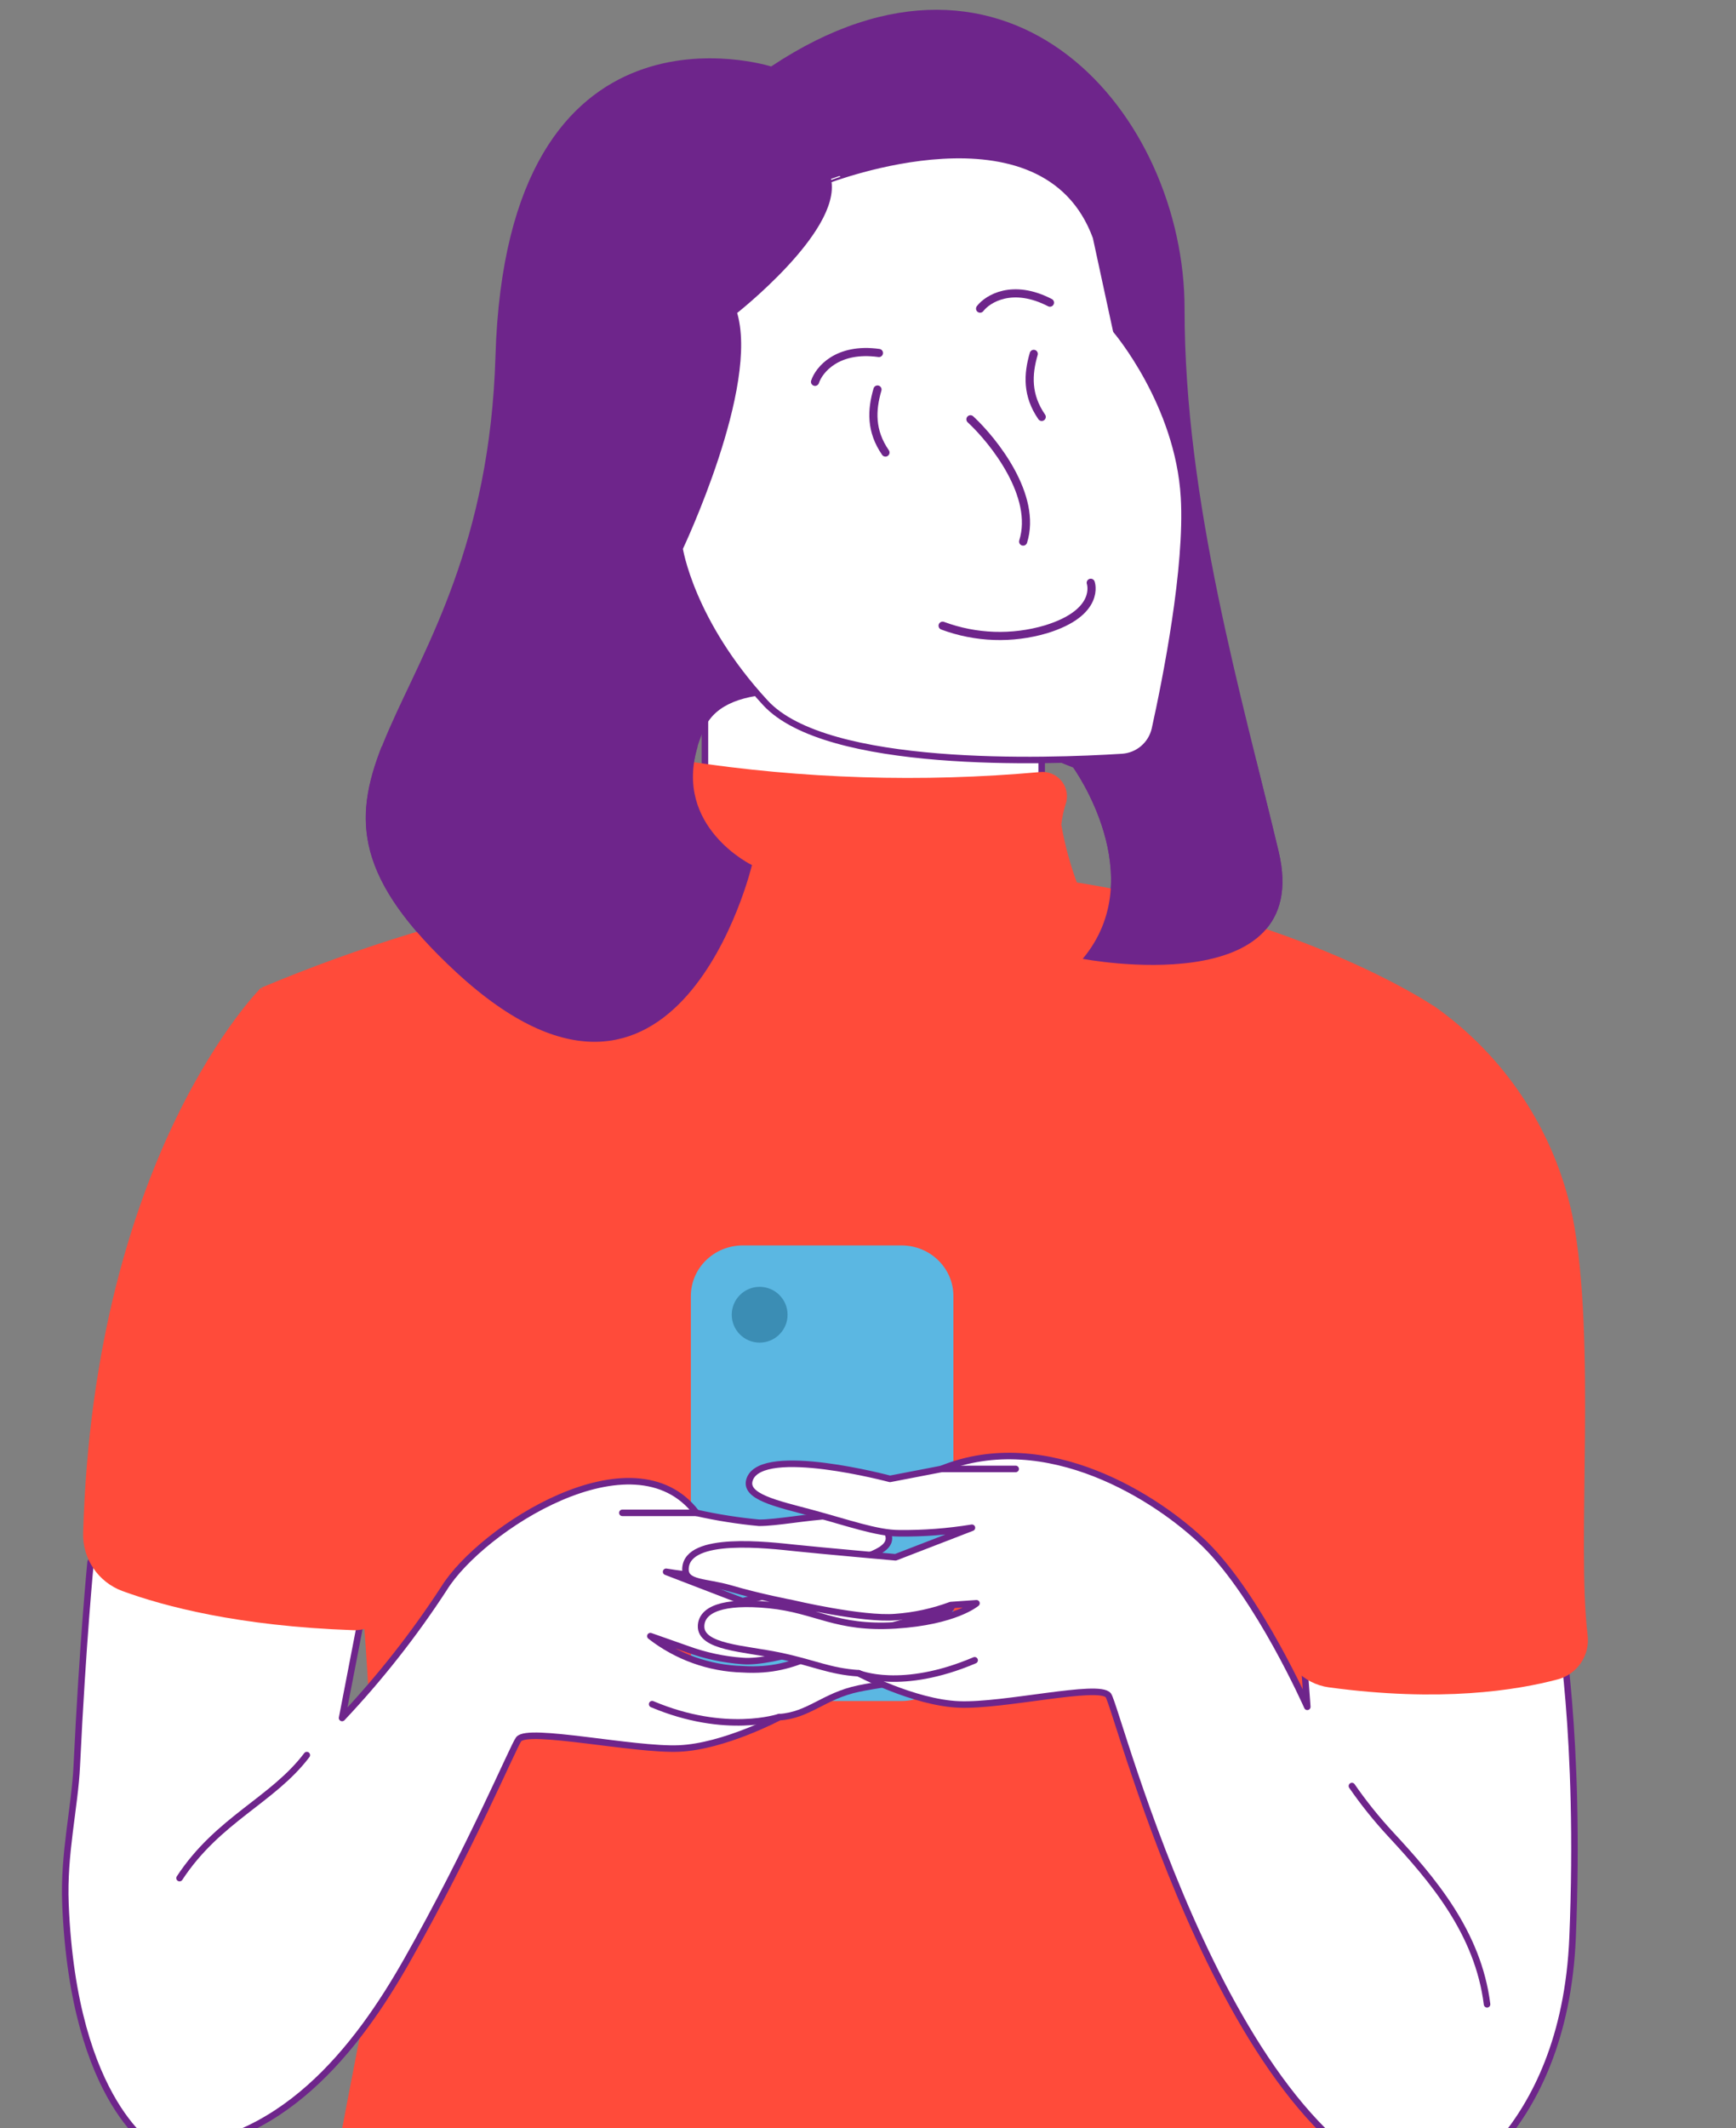
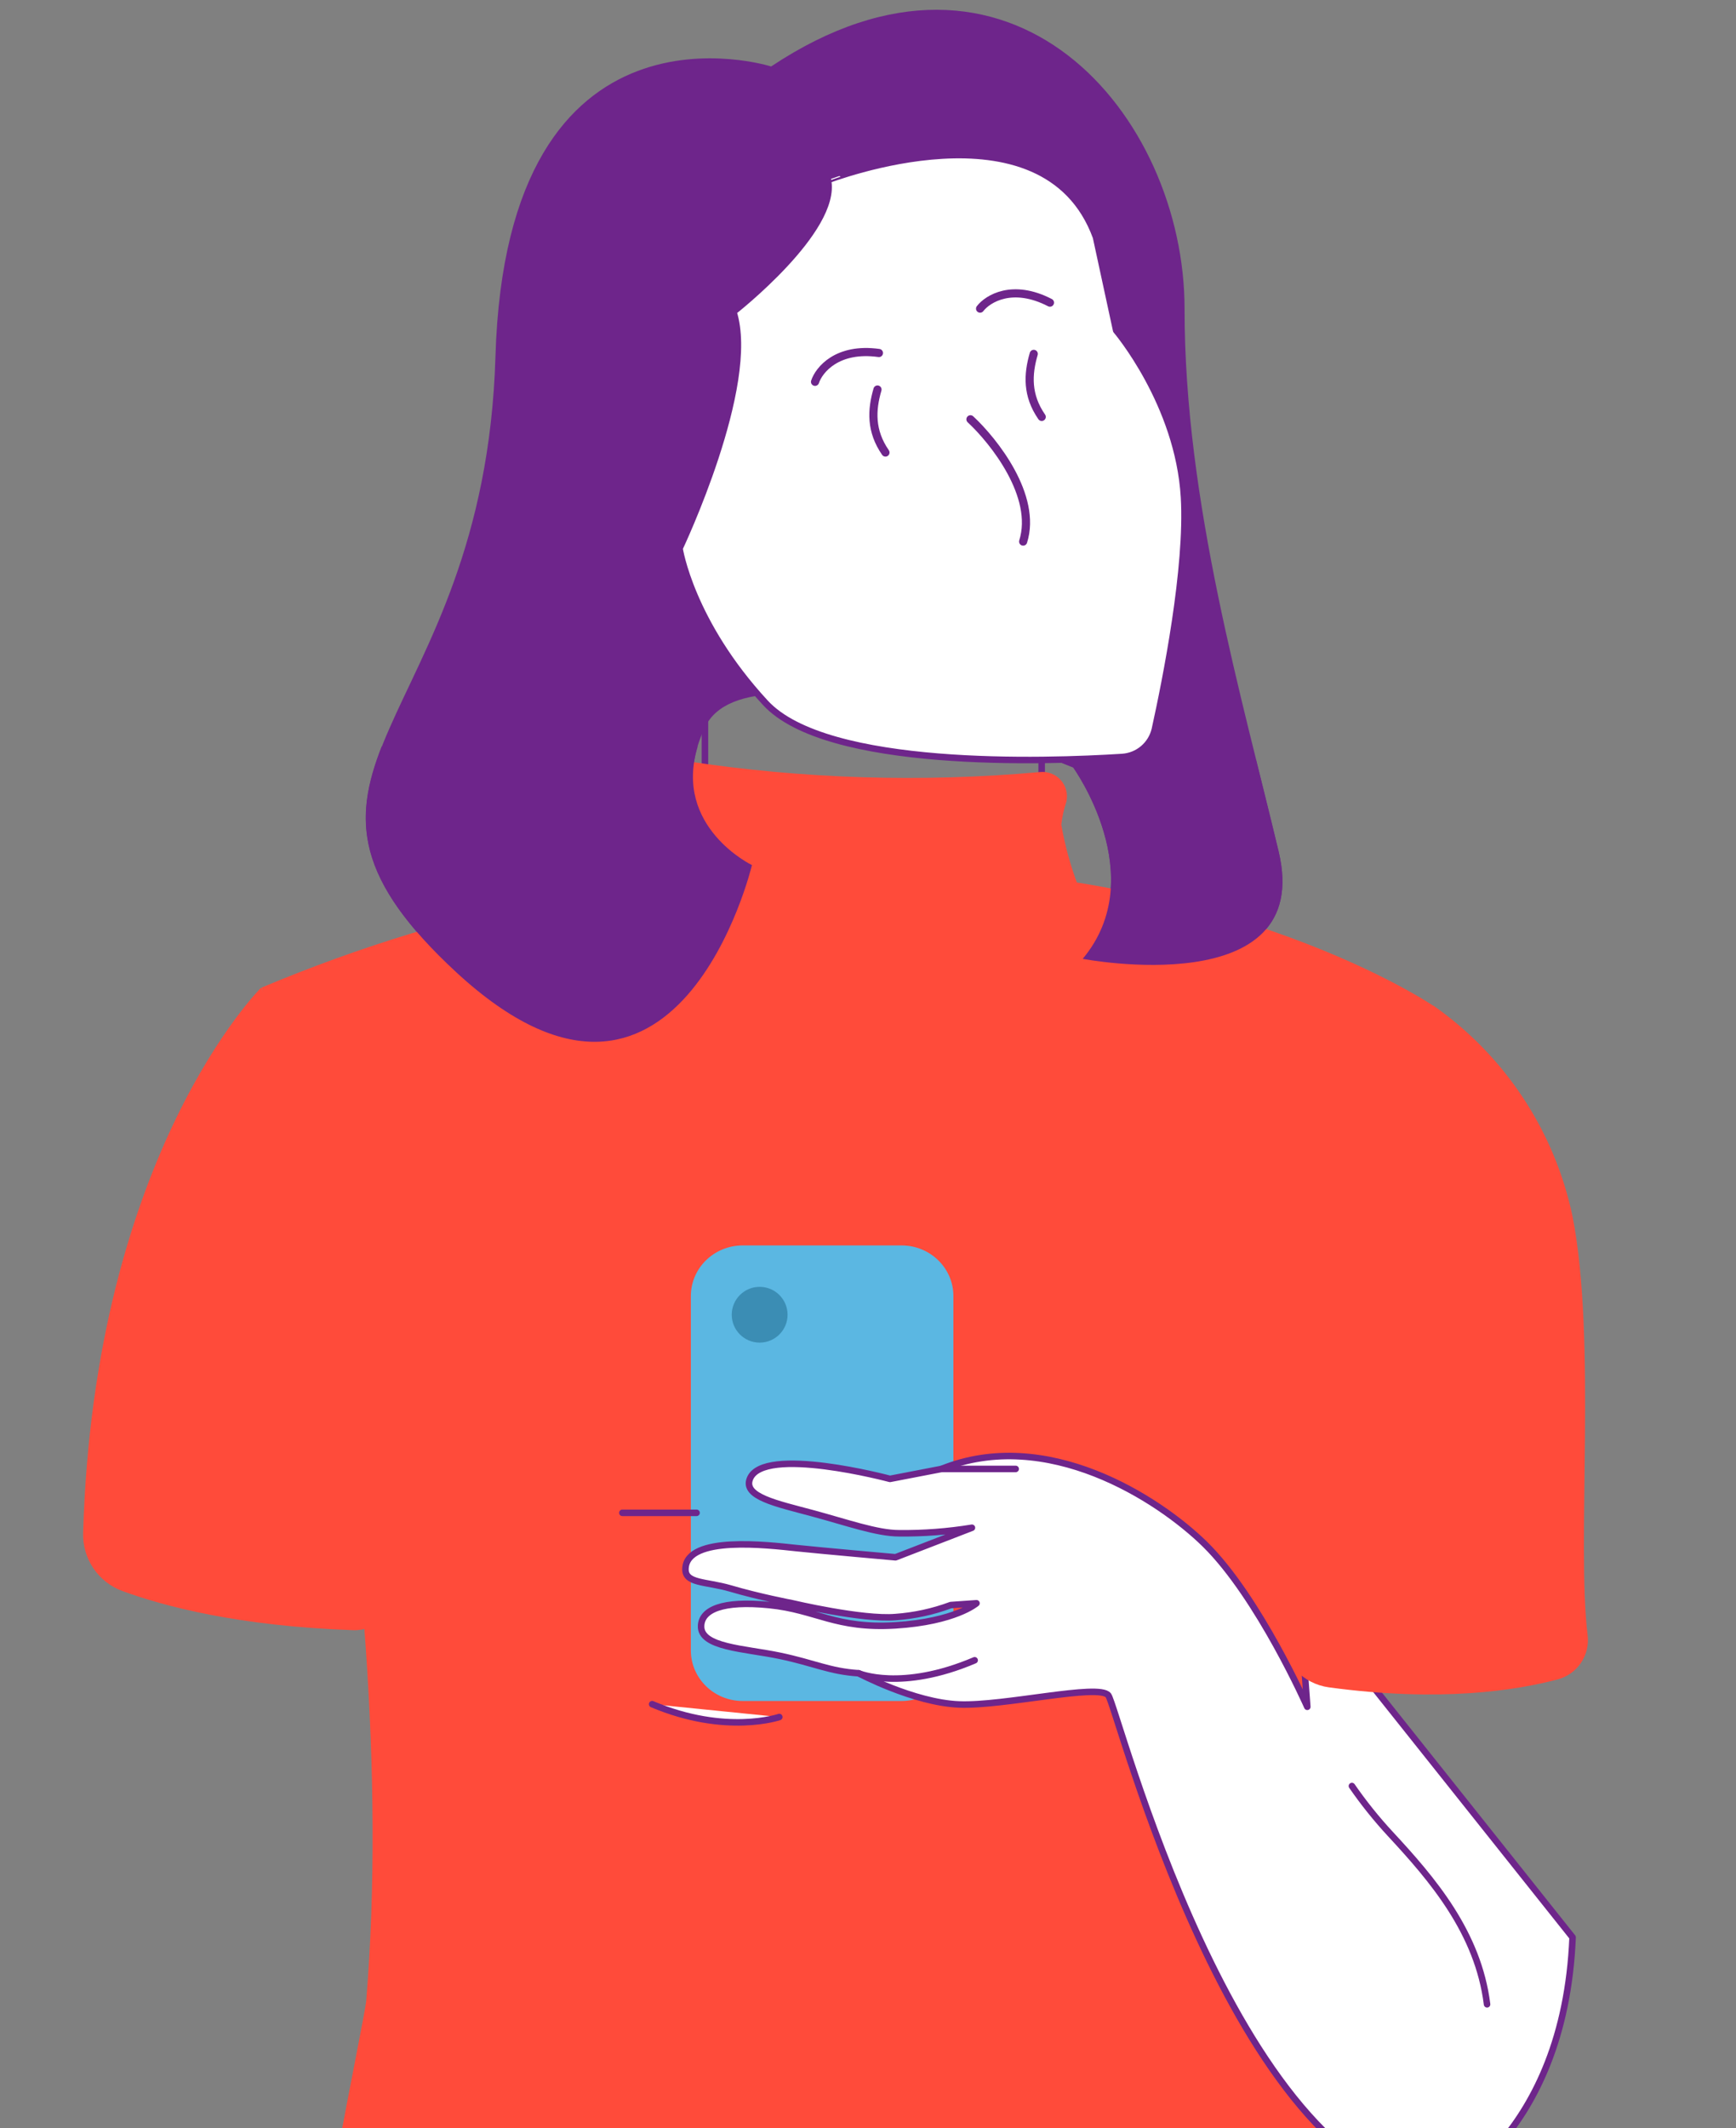
<svg xmlns="http://www.w3.org/2000/svg" width="213" height="261" viewBox="0 0 213 261" fill="none">
  <rect x="0" y="0" width="213" height="261" fill="#808080" stroke="none" />
  <g clip-path="url(#clip0_2504_45927)">
-     <path d="M86.492 72.992V127.71H127.809V85.3L86.492 72.992Z" fill="white" />
    <path d="M86.492 72.992V127.71H127.809V85.3L86.492 72.992Z" stroke="#6E258B" stroke-width="0.8" stroke-linecap="round" stroke-linejoin="round" />
    <path d="M94.615 8.151C94.615 8.151 62.148 -2.193 60.791 43.704C59.435 89.601 29.003 94.325 56.061 119.314C83.12 144.302 92.292 106.125 92.292 106.125C92.292 106.125 81.051 100.741 86.494 89.195C91.936 77.649 131.676 94.105 131.676 94.105C131.676 94.105 141.306 107.446 132.846 117.57C132.846 117.57 161.295 123.021 156.887 104.432C152.479 85.843 145.324 61.582 145.341 37.88C145.358 14.178 124.047 -11.437 94.615 8.151Z" fill="#6E258B" />
    <path d="M32.109 121.108C32.109 121.108 49.589 189.235 44.927 245.426C44.748 247.451 37.65 281.346 38.687 283.095C39.724 284.844 48.691 270.427 50.555 271.244C58.625 274.748 72.544 287.192 99.722 283.095C99.722 283.095 165.097 296.724 167.538 283.095C173.404 250.149 154.178 163.992 175.879 123.36C175.879 123.36 151.466 106.667 108.063 106.21C81.991 105.933 56.139 111.004 32.109 121.108Z" fill="#FF4B3A" />
    <path d="M134.474 29.078L136.95 40.522C136.95 40.522 144.596 49.495 145.274 60.974C145.783 69.642 143.053 83.305 141.697 89.45C141.481 90.368 140.976 91.192 140.255 91.802C139.535 92.412 138.638 92.774 137.696 92.836C128.303 93.429 101.448 94.343 93.92 86.2C84.731 76.262 83.375 67.255 83.375 67.255C83.375 67.255 92.886 47.243 89.987 38.237C89.987 38.237 102.821 28.214 101.584 22.069C101.584 22.119 128.1 11.707 134.474 29.078Z" fill="white" stroke="#6E258B" stroke-width="0.8" stroke-linecap="round" stroke-linejoin="round" />
-     <path d="M115.656 76.734C119.724 78.247 124.174 78.402 128.338 77.174C135.119 75.092 133.831 71.469 133.831 71.469" stroke="#6E258B" stroke-linecap="round" stroke-linejoin="round" />
    <path d="M114.788 171.763V160.437C114.788 159.009 114.22 157.639 113.209 156.63C112.197 155.62 110.826 155.053 109.396 155.053H91.594C90.165 155.053 88.793 155.62 87.782 156.63C86.771 157.639 86.203 159.009 86.203 160.437V171.763H114.788Z" fill="#263238" stroke="#263238" stroke-width="0.8" stroke-linecap="round" stroke-linejoin="round" />
    <path d="M110.616 152.734H91.128C87.614 152.734 84.766 155.513 84.766 158.94V202.398C84.766 205.825 87.614 208.603 91.128 208.603H110.616C114.13 208.603 116.978 205.825 116.978 202.398V158.94C116.978 155.513 114.13 152.734 110.616 152.734Z" fill="#5BB7E2" />
    <path d="M93.206 164.652C95.097 164.652 96.631 163.121 96.631 161.232C96.631 159.344 95.097 157.812 93.206 157.812C91.314 157.812 89.781 159.344 89.781 161.232C89.781 163.121 91.314 164.652 93.206 164.652Z" fill="#3B8DB4" />
    <path d="M81.219 110.95L84.101 102.993V93.326C98.495 95.527 113.102 95.981 127.605 94.681C128.077 94.632 128.554 94.696 128.997 94.867C129.439 95.039 129.835 95.312 130.151 95.666C130.467 96.02 130.694 96.443 130.815 96.902C130.935 97.36 130.945 97.841 130.843 98.304C130.538 99.222 130.328 100.17 130.216 101.131C130.663 103.697 131.355 106.214 132.284 108.648C132.476 109.33 132.42 110.058 132.125 110.703C131.83 111.348 131.316 111.867 130.674 112.169C125.265 114.658 109.803 119.415 81.219 110.95Z" fill="#FF4B3A" />
-     <path d="M54.485 194.789C59.011 187.475 77.712 175.404 85.443 185.528C87.98 186.098 90.551 186.505 93.14 186.747C97.446 186.747 107.33 183.953 108.958 188.101C109.806 190.285 105.669 191.132 101.329 192.3C97.838 193.168 94.243 193.55 90.648 193.434C87.661 193.467 84.677 193.24 81.73 192.757L91.105 196.363C91.105 196.363 100.26 194.196 103.312 193.874C106.703 193.519 116.638 192.3 116.875 196.363C116.977 198.259 114.417 197.938 111.331 198.852C107.839 199.868 103.753 200.646 103.753 200.646C103.753 200.646 95.174 204.032 91.105 203.694C88.788 203.527 86.505 203.037 84.324 202.238L79.797 200.646C83.035 203.172 86.998 204.596 91.105 204.71C98.446 205.167 100.82 201.442 106.584 200.883C112.349 200.325 114.858 201.442 114.943 203.423C115.061 206.064 109.636 206.183 105.347 207.08C101.057 207.977 99.243 210.364 95.615 210.584C95.615 210.584 88.834 214.19 83.306 214.427C77.779 214.664 64.759 211.82 63.64 213.293C62.995 214.123 57.723 226.702 49.907 240.466C43.888 251.081 34.36 263.626 19.203 263.626C19.203 263.626 9.031 258.209 8.031 233.491C7.776 227.311 9.183 221.64 9.421 216.561C10.15 201.324 11.116 191.555 11.116 191.555L45.702 191.386L41.973 210.686C46.611 205.771 50.798 200.451 54.485 194.789Z" fill="white" stroke="#6E258B" stroke-width="0.8" stroke-linecap="round" stroke-linejoin="round" />
    <path d="M95.613 210.567C95.613 210.567 89.069 212.818 80.016 208.992Z" fill="white" />
    <path d="M95.613 210.567C95.613 210.567 89.069 212.818 80.016 208.992" stroke="#6E258B" stroke-width="0.8" stroke-linecap="round" stroke-linejoin="round" />
    <path d="M85.464 185.527H76.359" stroke="#6E258B" stroke-width="0.8" stroke-linecap="round" stroke-linejoin="round" />
-     <path d="M37.646 215.238C33.458 220.774 26.761 223.111 22.031 230.323" stroke="#6E258B" stroke-width="0.8" stroke-linecap="round" stroke-linejoin="round" />
    <path d="M38.834 140.086C37.049 133.6 34.782 127.256 32.052 121.107C32.052 121.107 11.555 141.423 10.198 187.998C10.155 189.535 10.594 191.047 11.454 192.322C12.315 193.598 13.553 194.572 14.996 195.109C20.082 196.971 29.221 199.426 43.343 199.917C43.989 199.943 44.633 199.832 45.233 199.591C45.832 199.35 46.373 198.984 46.821 198.518C47.268 198.052 47.611 197.497 47.827 196.889C48.043 196.28 48.127 195.633 48.074 194.99C47.802 191.604 47.345 186.779 46.633 180.989" fill="#FF4B3A" />
    <path d="M85.599 91.549H46.825C43.316 100.505 43.536 107.734 56.031 119.28C83.158 144.269 92.262 106.092 92.262 106.092C92.262 106.092 82.598 101.436 85.599 91.549Z" fill="#6E258B" />
    <path d="M154.12 93.242H129.469L131.673 94.123C131.673 94.123 141.303 107.463 132.843 117.588C132.843 117.588 161.291 123.039 156.883 104.45C156.036 100.912 155.086 97.136 154.12 93.242Z" fill="#6E258B" />
-     <path d="M147.853 189.388C142.088 183.733 128.406 174.946 115.521 180.144L109.197 181.363C109.197 181.363 93.634 177.198 92.006 181.363C91.158 183.547 95.295 184.393 99.635 185.561C103.976 186.73 107.604 188.033 110.316 188.033C113.309 188.065 116.298 187.838 119.251 187.356L109.876 190.979C109.876 190.979 100.704 190.166 97.669 189.845C94.278 189.489 84.326 188.27 84.106 192.333C83.987 194.23 86.547 193.908 89.632 194.805C93.125 195.838 97.211 196.617 97.211 196.617C97.211 196.617 105.807 198.648 109.876 198.31C112.195 198.143 114.478 197.647 116.657 196.837L119.811 196.617C119.811 196.617 117.217 198.868 109.876 199.326C102.535 199.783 100.144 197.412 94.38 196.837C88.615 196.261 86.106 197.412 86.021 199.376C85.903 202.034 91.328 202.153 95.634 203.05C99.941 203.947 101.738 204.963 105.349 205.2C105.349 205.2 112.131 208.806 117.674 209.026C123.218 209.247 134.849 206.436 135.985 207.909C137.121 209.382 151.243 265.691 176.335 269.077C176.335 269.077 191.933 262.305 192.95 237.587C193.968 212.87 191.255 198.31 191.255 198.31L159.381 195.432L160.399 209.314C160.399 209.314 154.482 195.923 147.853 189.388Z" fill="white" stroke="#6E258B" stroke-width="0.8" stroke-linecap="round" stroke-linejoin="round" />
+     <path d="M147.853 189.388C142.088 183.733 128.406 174.946 115.521 180.144L109.197 181.363C109.197 181.363 93.634 177.198 92.006 181.363C91.158 183.547 95.295 184.393 99.635 185.561C103.976 186.73 107.604 188.033 110.316 188.033C113.309 188.065 116.298 187.838 119.251 187.356L109.876 190.979C109.876 190.979 100.704 190.166 97.669 189.845C94.278 189.489 84.326 188.27 84.106 192.333C83.987 194.23 86.547 193.908 89.632 194.805C93.125 195.838 97.211 196.617 97.211 196.617C97.211 196.617 105.807 198.648 109.876 198.31C112.195 198.143 114.478 197.647 116.657 196.837L119.811 196.617C119.811 196.617 117.217 198.868 109.876 199.326C102.535 199.783 100.144 197.412 94.38 196.837C88.615 196.261 86.106 197.412 86.021 199.376C85.903 202.034 91.328 202.153 95.634 203.05C99.941 203.947 101.738 204.963 105.349 205.2C105.349 205.2 112.131 208.806 117.674 209.026C123.218 209.247 134.849 206.436 135.985 207.909C137.121 209.382 151.243 265.691 176.335 269.077C176.335 269.077 191.933 262.305 192.95 237.587L159.381 195.432L160.399 209.314C160.399 209.314 154.482 195.923 147.853 189.388Z" fill="white" stroke="#6E258B" stroke-width="0.8" stroke-linecap="round" stroke-linejoin="round" />
    <path d="M165.875 219.031C167.305 221.098 168.88 223.061 170.588 224.906C175.759 230.476 181.354 236.994 182.456 245.798" stroke="#6E258B" stroke-width="0.8" stroke-linecap="round" stroke-linejoin="round" />
    <path d="M105.344 205.201C105.344 205.201 110.549 207.452 119.585 203.609" stroke="#6E258B" stroke-width="0.8" stroke-linecap="round" stroke-linejoin="round" />
    <path d="M115.516 180.143H124.62" stroke="#6E258B" stroke-width="0.8" stroke-linecap="round" stroke-linejoin="round" />
    <path d="M159.749 166.549C161.836 155.872 165.146 145.47 169.616 135.55C171.488 131.37 173.576 127.29 175.872 123.326C184.645 129.465 190.749 138.708 192.945 149.178C195.912 164.297 193.419 189.302 194.793 200.51C194.945 201.703 194.66 202.91 193.989 203.909C193.319 204.908 192.31 205.631 191.148 205.945C186.061 207.299 176.737 208.789 163.038 206.927C161.487 206.715 160.057 205.974 158.99 204.829C157.924 203.684 157.288 202.206 157.189 200.646C156.979 196.467 156.979 192.28 157.189 188.1" fill="#FF4B3A" />
    <path d="M100.002 46.825C100.488 45.349 102.737 42.576 107.842 43.29" stroke="#6E258B" stroke-linecap="round" stroke-linejoin="round" />
    <path d="M120.253 37.849C121.202 36.618 124.246 34.748 128.824 37.115" stroke="#6E258B" stroke-linecap="round" stroke-linejoin="round" />
    <path d="M107.664 47.769C106.922 50.303 106.821 52.862 108.642 55.497" stroke="#6E258B" stroke-linecap="round" stroke-linejoin="round" />
    <path d="M126.836 43.398C126.094 45.932 125.993 48.491 127.814 51.126" stroke="#6E258B" stroke-linecap="round" stroke-linejoin="round" />
    <path d="M119.07 51.422C121.959 54.099 127.297 60.846 125.536 66.415" stroke="#6E258B" stroke-linecap="round" stroke-linejoin="round" />
  </g>
  <defs>
    <clipPath id="clip0_2504_45927">
      <rect width="213" height="269.188" fill="white" transform="translate(0 0.363)" />
    </clipPath>
  </defs>
</svg>